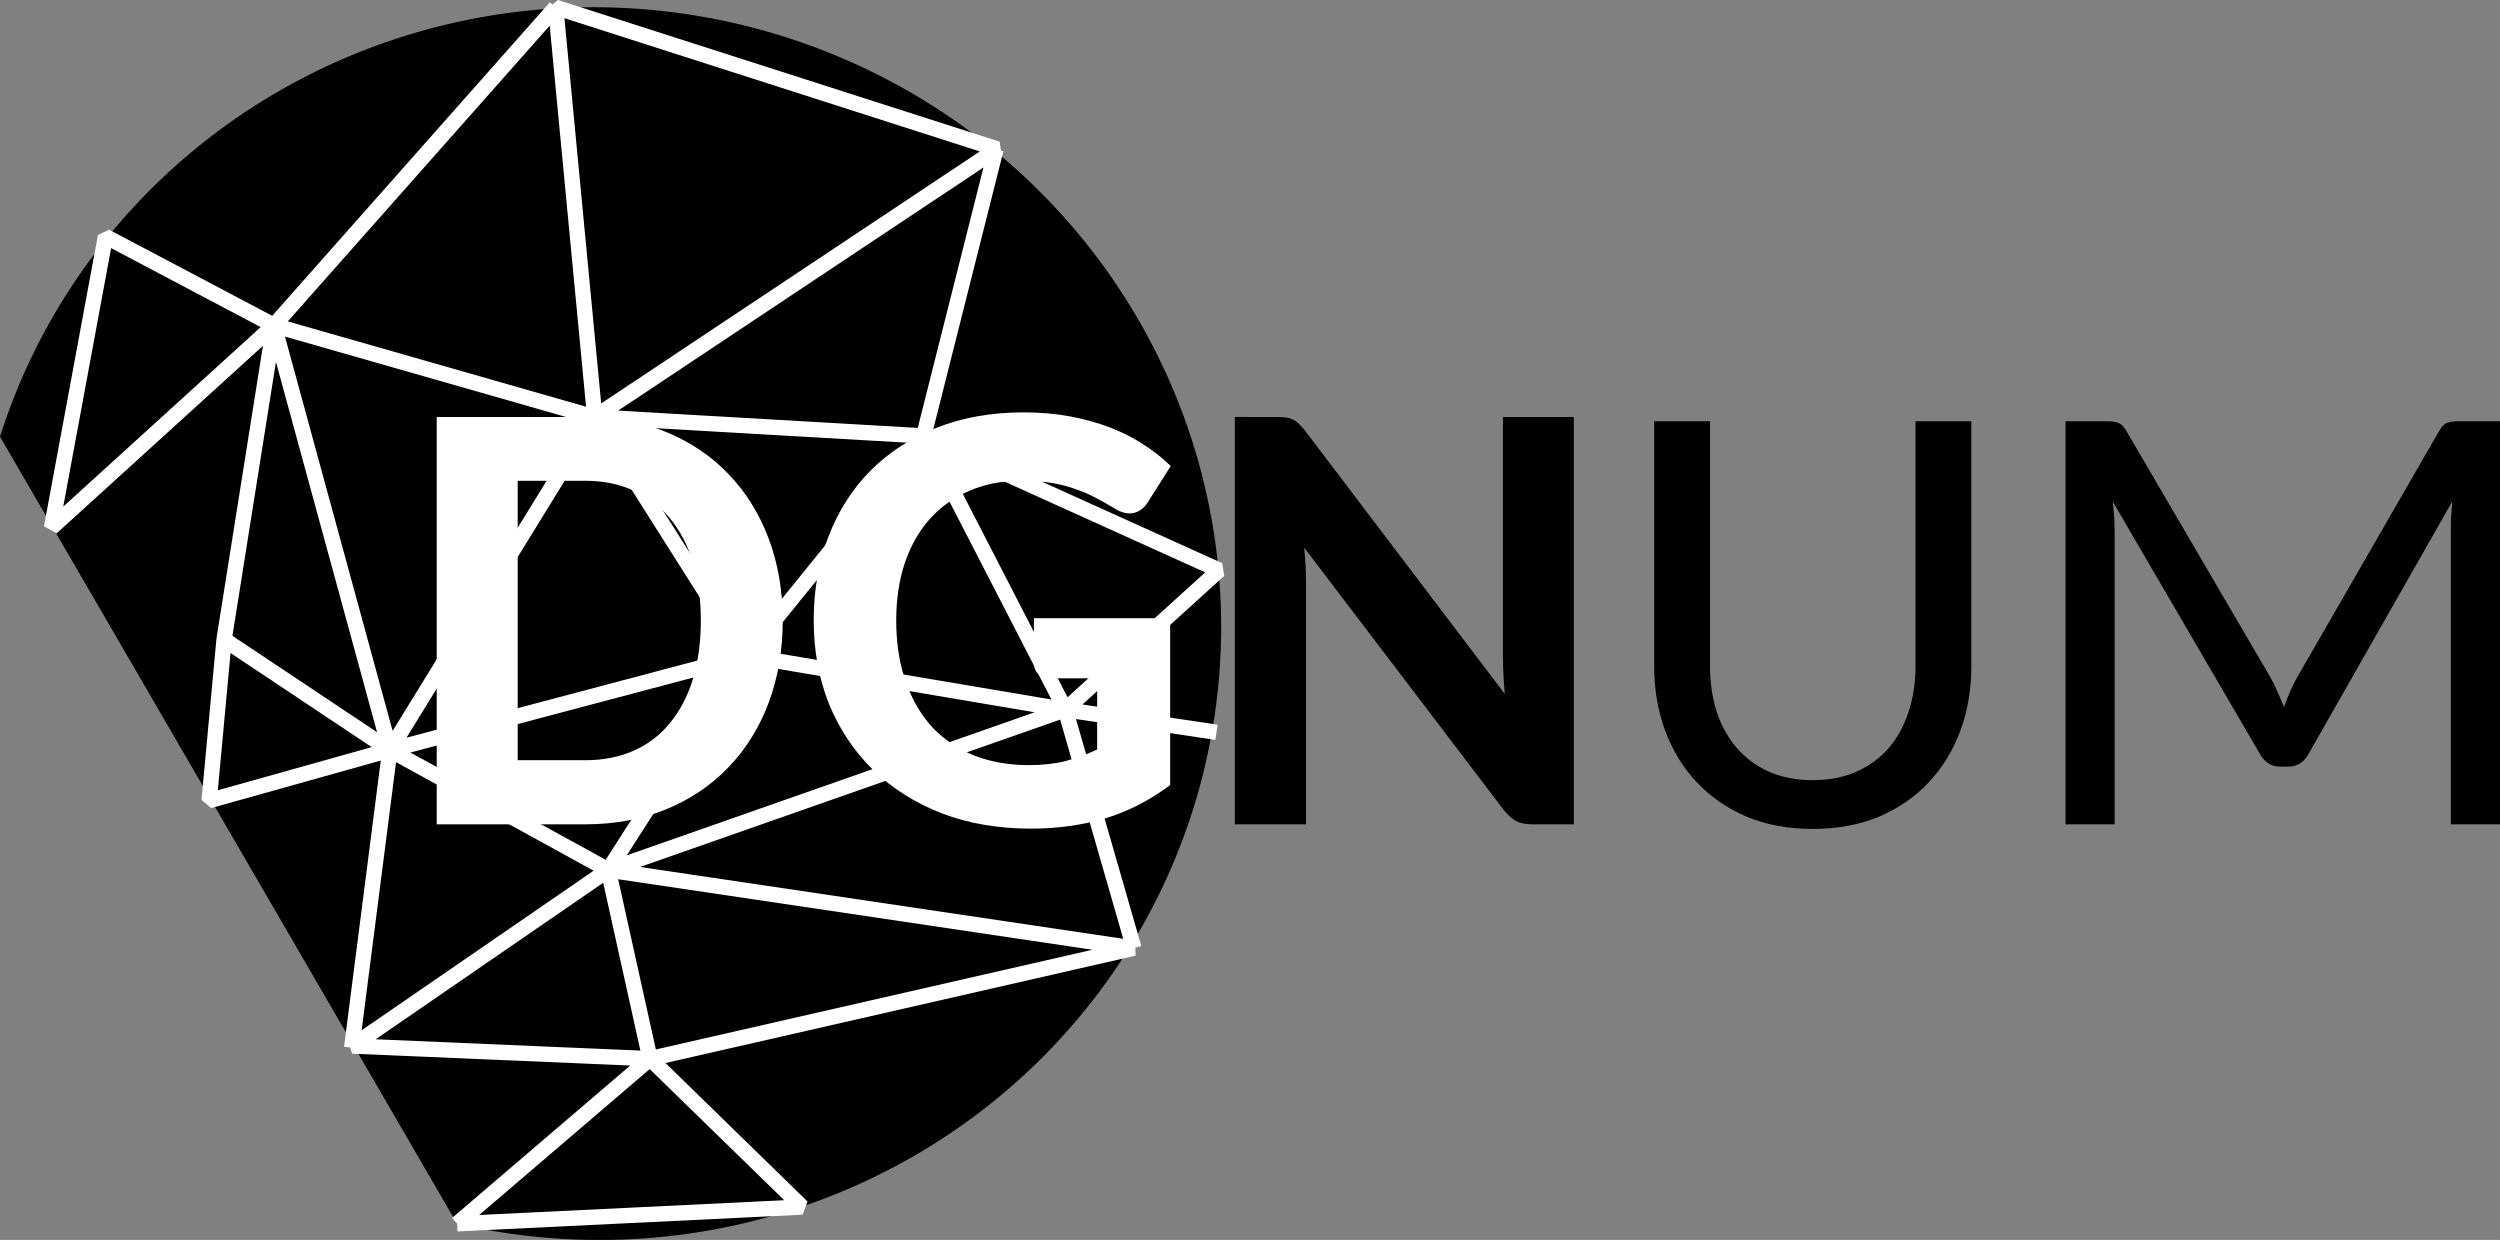
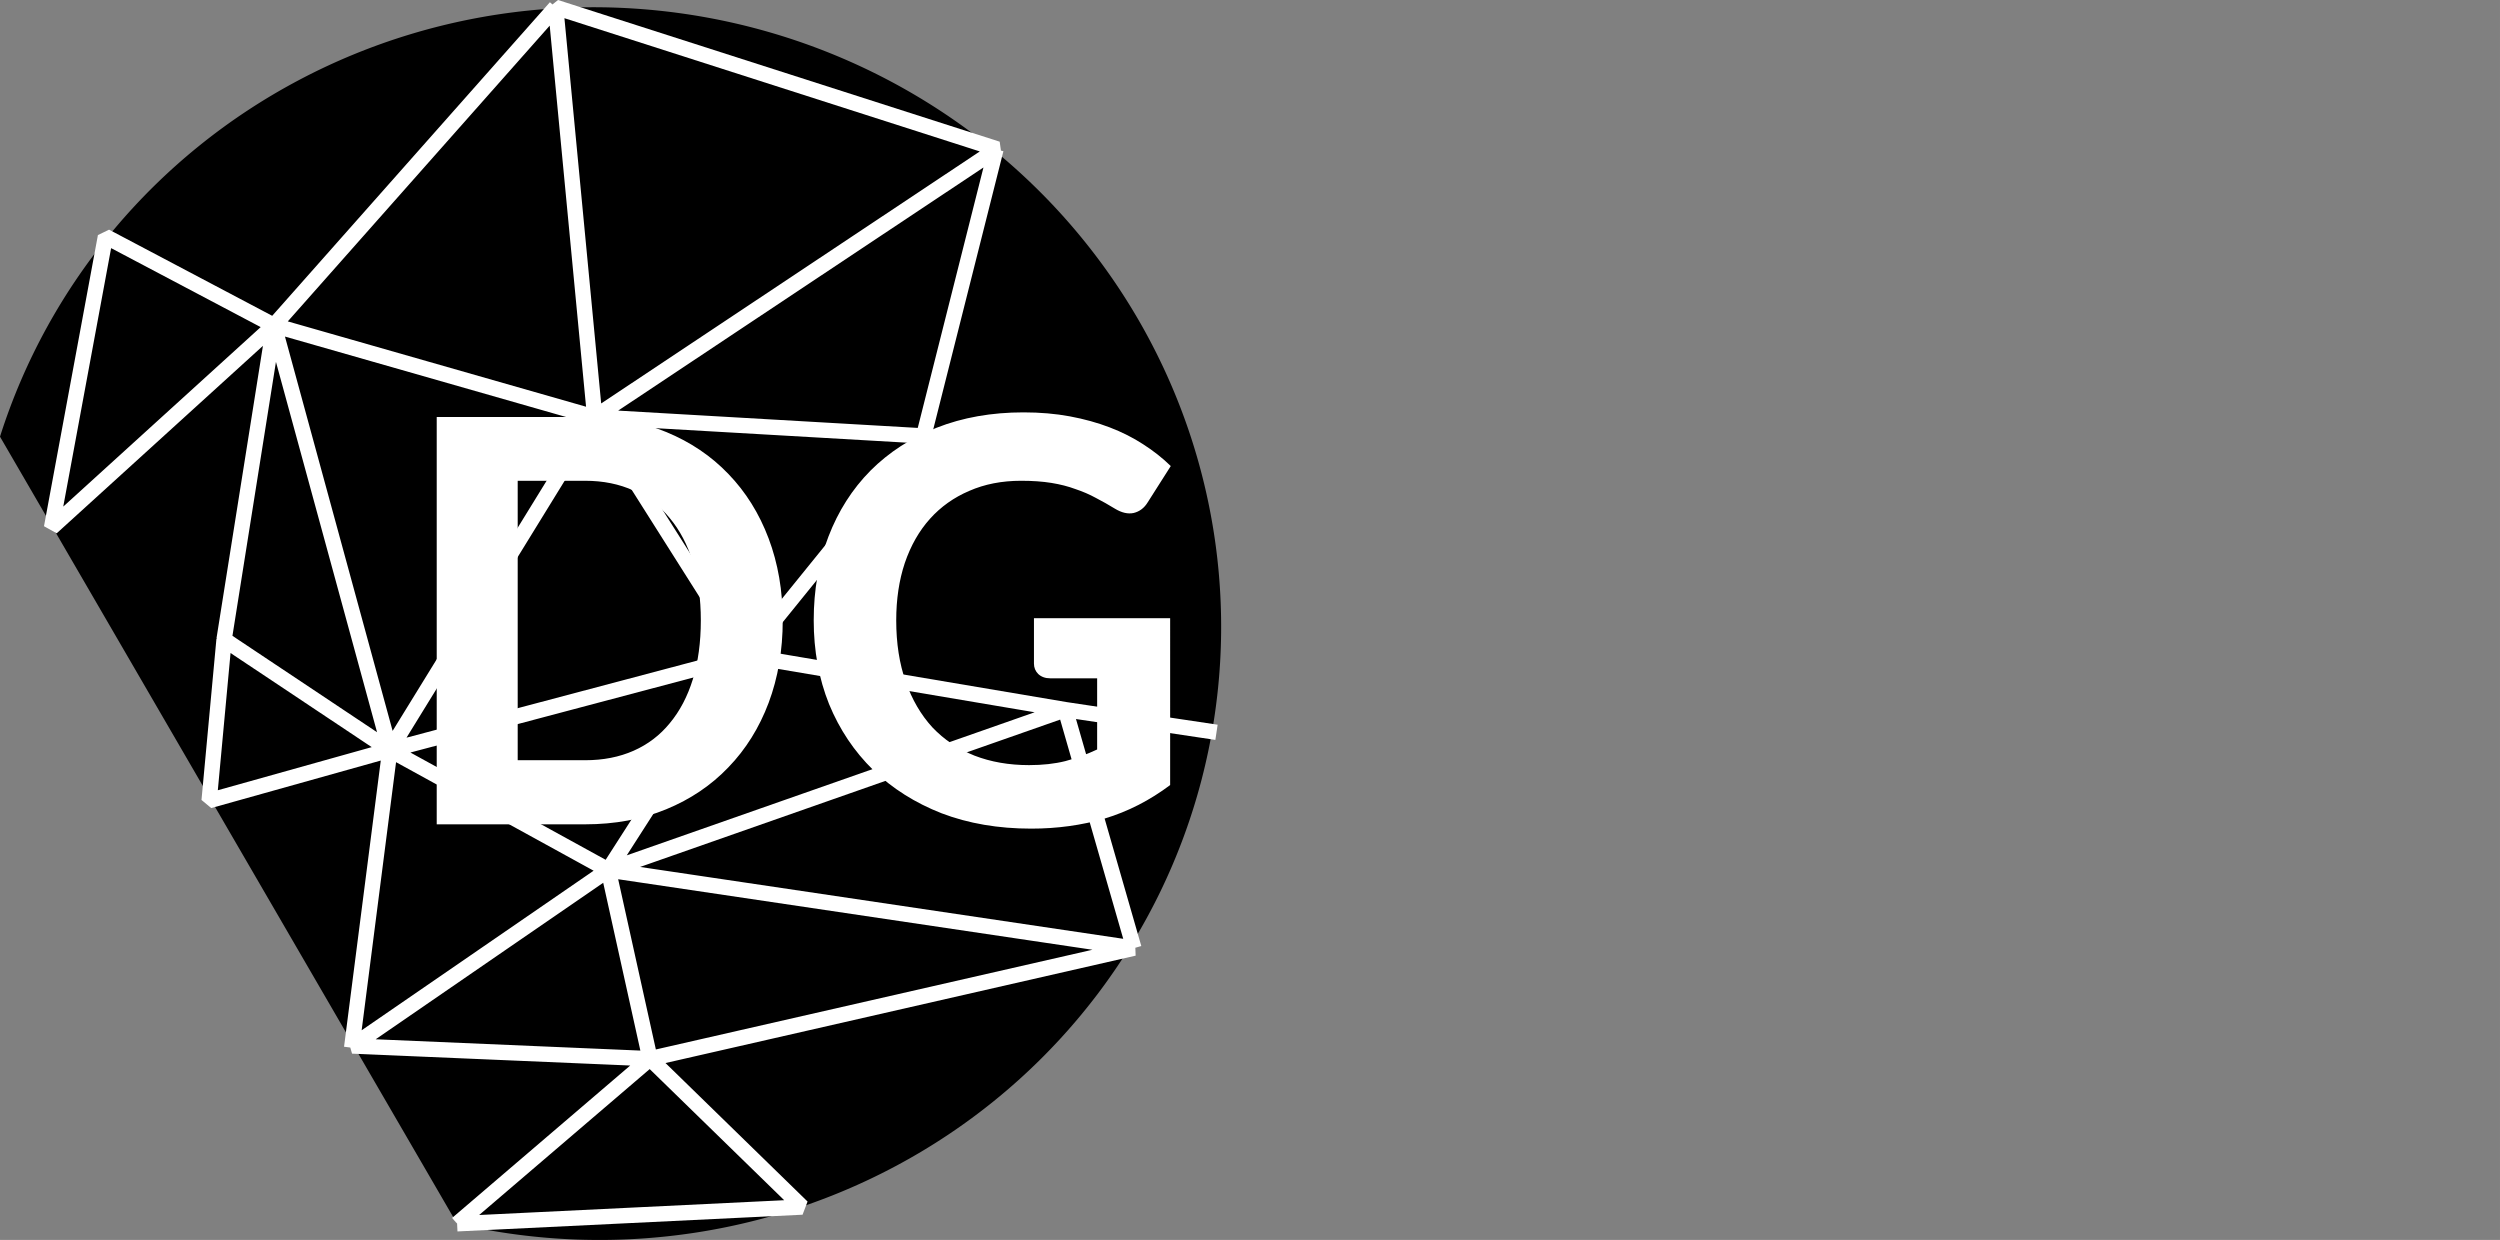
<svg xmlns="http://www.w3.org/2000/svg" xmlns:ns1="http://sodipodi.sourceforge.net/DTD/sodipodi-0.dtd" xmlns:ns2="http://www.inkscape.org/namespaces/inkscape" version="1.1" id="Calque_1" x="0" y="0" width="81.333" height="40.34" viewBox="0 0 650.667 322.723" xml:space="preserve" ns1:docname="dgnum.svg" ns2:version="1.4.2 (ebf0e940d0, 2025-05-08)">
  <rect x="0" y="0" width="650.667" height="322.723" fill="#808080" stroke="none" />
  <defs id="defs5373" />
  <ns1:namedview id="namedview5371" pagecolor="#ffffff" bordercolor="#666666" borderopacity="1.0" ns2:showpageshadow="2" ns2:pageopacity="0.0" ns2:pagecheckerboard="0" ns2:deskcolor="#d1d1d1" showgrid="false" showguides="false" ns2:zoom="4.3261836" ns2:cx="70.963239" ns2:cy="35.019318" ns2:window-width="1081" ns2:window-height="1055" ns2:window-x="0" ns2:window-y="0" ns2:window-maximized="0" ns2:current-layer="g6866">
    <ns1:guide position="427.173,430.81" orientation="0,-1" id="guide5994" ns2:locked="false" />
    <ns1:guide position="-1.105,367.176" orientation="1,0" id="guide5996" ns2:locked="false" />
    <ns1:guide position="133.642,-114.027" orientation="0,-1" id="guide5998" ns2:locked="false" />
    <ns1:guide position="854.189,218.713" orientation="1,0" id="guide6000" ns2:locked="false" />
  </ns1:namedview>
  <style id="style5350">.st0{fill:#1f356c}</style>
  <path style="opacity:1;fill:#000000;fill-opacity:1;stroke:none;stroke-width:38.412;stroke-dasharray:38.412, 38.412;stop-color:#000000" id="path15082-0-7-1-4-8-4" d="M 0,113.652 A 162.692,160.346 10.12 0 1 199.675,8.222 162.692,160.346 10.12 0 1 312.736,202.905 162.692,160.346 10.12 0 1 118.968,318.507" ns2:label="Ball" />
-   <path id="path16687-6-3-9-4-5-5" style="fill:none;fill-opacity:1;stroke:#ffffff;stroke-width:4;stroke-linecap:butt;stroke-linejoin:bevel;stroke-dasharray:none;stroke-opacity:1" d="m 316.615,190.595 -39.355,-5.896 17.862,62.076 M 58.321,166.438 71.301,84.697 M 101.472,195.205 54.431,208.386 58.321,166.438 Z M 71.301,84.697 27.449,61.543 13.416,137.32 Z m 0,0 30.17,110.507 -9.944,77.482 M 101.472,195.205 154.796,108.584 71.301,84.697 144.622,1.904 m -25.654,316.603 50.212,-42.966 -77.471,-3.307 66.596,-45.807 m 10.875,49.114 -10.875,-49.114 M 240.395,113.464 154.796,108.52 259.574,38.779 144.622,1.904 154.796,108.553 l 39.292,62.095 -35.783,55.78 -56.832,-31.223 92.616,-24.557 m 46.308,-57.183 -46.308,57.183 83.173,14.051 -118.957,41.729 136.819,20.347 -125.943,28.767 39.603,38.61 -89.815,4.355 M 240.395,113.464 259.213,38.869 m -18.474,74.922 76.539,34.614 -40.017,36.293 z" ns1:nodetypes="ccccccccccccccccccccccccccccccccccccccccccccccccc" ns2:label="Mesh" />
+   <path id="path16687-6-3-9-4-5-5" style="fill:none;fill-opacity:1;stroke:#ffffff;stroke-width:4;stroke-linecap:butt;stroke-linejoin:bevel;stroke-dasharray:none;stroke-opacity:1" d="m 316.615,190.595 -39.355,-5.896 17.862,62.076 M 58.321,166.438 71.301,84.697 M 101.472,195.205 54.431,208.386 58.321,166.438 Z M 71.301,84.697 27.449,61.543 13.416,137.32 Z m 0,0 30.17,110.507 -9.944,77.482 M 101.472,195.205 154.796,108.584 71.301,84.697 144.622,1.904 m -25.654,316.603 50.212,-42.966 -77.471,-3.307 66.596,-45.807 m 10.875,49.114 -10.875,-49.114 M 240.395,113.464 154.796,108.52 259.574,38.779 144.622,1.904 154.796,108.553 l 39.292,62.095 -35.783,55.78 -56.832,-31.223 92.616,-24.557 m 46.308,-57.183 -46.308,57.183 83.173,14.051 -118.957,41.729 136.819,20.347 -125.943,28.767 39.603,38.61 -89.815,4.355 M 240.395,113.464 259.213,38.869 z" ns1:nodetypes="ccccccccccccccccccccccccccccccccccccccccccccccccc" ns2:label="Mesh" />
  <g id="g6866" transform="matrix(0.249,0,0,0.249,362.508,180.113)" ns2:label="Texte">
    <g aria-label="DGNUM" transform="matrix(4.886,0,0,4.886,-12395.639,-1409.774)" id="text4325-7-8-6-7-3-6" style="font-size:134.392px;line-height:1.15;white-space:pre;inline-size:492.011;stroke-width:1.902" ns2:label="DGNUM">
-       <path id="path831" style="font-family:Carlito;-inkscape-font-specification:Carlito" d="m 2724.715,285.404 q 0.853,1.509 1.509,3.084 0.722,1.575 1.378,3.215 0.656,-1.706 1.312,-3.281 0.722,-1.575 1.509,-3.019 l 30.448,-52.825 q 0.787,-1.378 1.706,-1.641 0.919,-0.328 2.494,-0.328 h 8.793 v 86.226 h -10.565 v -62.931 q 0,-1.312 0.066,-2.887 0.131,-1.641 0.263,-3.281 l -30.776,54.072 q -1.509,2.69 -4.331,2.69 h -1.706 q -2.822,0 -4.331,-2.69 l -31.498,-54.006 q 0.394,3.281 0.394,6.103 v 62.931 h -10.499 v -86.226 h 8.793 q 1.575,0 2.428,0.328 0.919,0.262 1.772,1.706 l 30.842,52.759 z m -97.907,21.983 q 5.184,0 9.253,-1.772 4.134,-1.837 6.956,-5.053 2.822,-3.281 4.265,-7.743 1.509,-4.462 1.509,-9.843 v -52.366 h 11.943 v 52.366 q 0,7.481 -2.362,13.846 -2.362,6.365 -6.759,11.024 -4.331,4.659 -10.631,7.35 -6.3,2.625 -14.174,2.625 -7.875,0 -14.174,-2.625 -6.234,-2.69 -10.631,-7.35 -4.397,-4.659 -6.759,-11.024 -2.362,-6.365 -2.362,-13.846 v -52.366 h 11.943 v 52.3 q 0,5.381 1.444,9.909 1.509,4.462 4.331,7.743 2.822,3.215 6.89,5.053 4.134,1.772 9.318,1.772 z m -114.574,-77.695 q 1.115,0 1.903,0.131 0.787,0.066 1.378,0.394 0.656,0.262 1.181,0.787 0.591,0.525 1.312,1.378 l 42.916,56.565 q -0.394,-4.331 -0.394,-8.203 v -51.053 h 15.158 v 87.145 h -8.859 q -2.034,0 -3.412,-0.656 -1.312,-0.722 -2.625,-2.297 l -42.785,-56.237 q 0.394,4.069 0.394,7.546 v 51.644 h -15.224 v -87.145 z" ns2:label="NUM" />
      <path id="path825" style="font-weight:bold;font-size:134.392px;line-height:1.15;font-family:Carlito;-inkscape-font-specification:'Carlito Bold';white-space:pre;inline-size:492.011;fill:#ffffff;stroke-width:1.902" d="m 2489.332,308.437 q -6.562,4.922 -13.977,7.153 -7.415,2.166 -15.749,2.166 -10.565,0 -19.161,-3.281 -8.531,-3.347 -14.633,-9.253 -6.103,-5.972 -9.45,-14.109 -3.281,-8.203 -3.281,-17.915 0,-9.778 3.15,-17.915 3.15,-8.203 8.99,-14.109 5.906,-5.906 14.174,-9.187 8.334,-3.281 18.571,-3.281 5.315,0 9.909,0.853 4.593,0.853 8.531,2.362 3.937,1.509 7.153,3.609 3.281,2.1 5.906,4.659 l -4.922,7.743 q -1.115,1.837 -3.018,2.297 -1.837,0.394 -4.003,-0.919 -2.034,-1.247 -4.069,-2.297 -2.034,-1.116 -4.397,-1.903 -2.297,-0.853 -5.119,-1.312 -2.822,-0.459 -6.497,-0.459 -6.168,0 -11.09,2.166 -4.922,2.1 -8.399,5.972 -3.478,3.872 -5.381,9.449 -1.837,5.512 -1.837,12.271 0,7.35 2.034,13.124 2.034,5.775 5.709,9.778 3.74,3.937 8.99,6.037 5.25,2.034 11.681,2.034 4.331,0 7.743,-0.853 3.478,-0.919 6.825,-2.494 v -15.224 h -10.04 q -1.575,0 -2.559,-0.919 -0.919,-0.919 -0.919,-2.231 v -9.712 h 29.136 z m -82.879,-35.239 q 0,9.581 -3.019,17.652 -3.019,8.006 -8.596,13.78 -5.512,5.775 -13.321,8.99 -7.809,3.215 -17.324,3.215 h -31.761 v -87.145 h 31.761 q 9.515,0 17.324,3.215 7.809,3.215 13.321,8.99 5.578,5.775 8.596,13.78 3.019,8.006 3.019,17.521 z m -17.521,0 q 0,-6.956 -1.706,-12.468 -1.706,-5.512 -4.922,-9.384 -3.15,-3.872 -7.743,-5.906 -4.593,-2.1 -10.368,-2.1 h -14.437 v 59.781 h 14.437 q 5.775,0 10.368,-2.034 4.593,-2.034 7.743,-5.906 3.215,-3.872 4.922,-9.384 1.706,-5.578 1.706,-12.599 z" ns2:label="DG" transform="translate(-6.4007791e-6)" />
    </g>
  </g>
</svg>